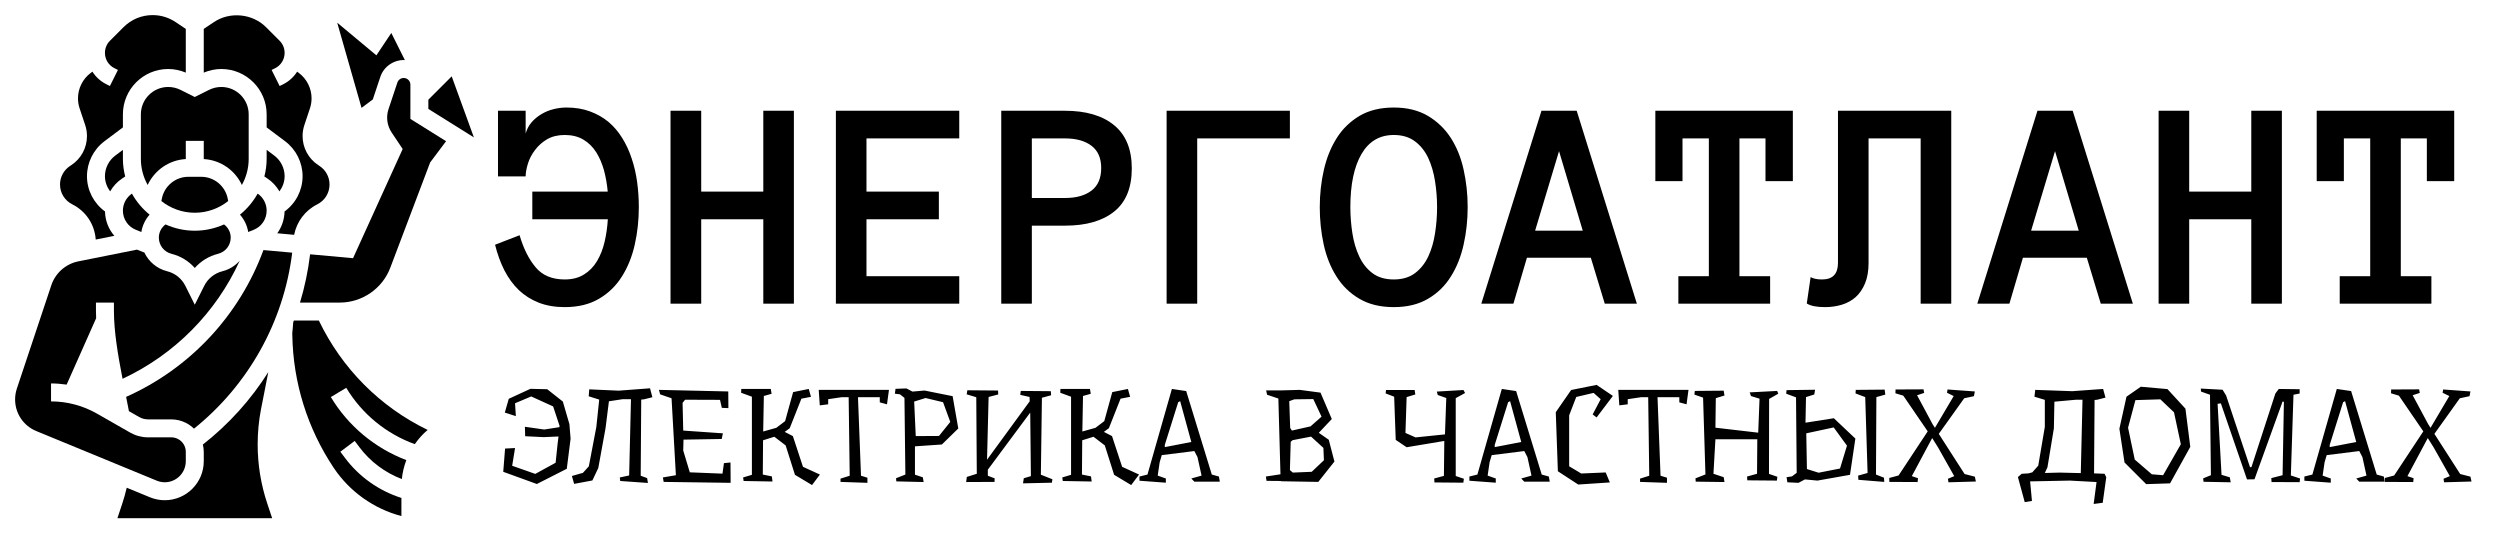
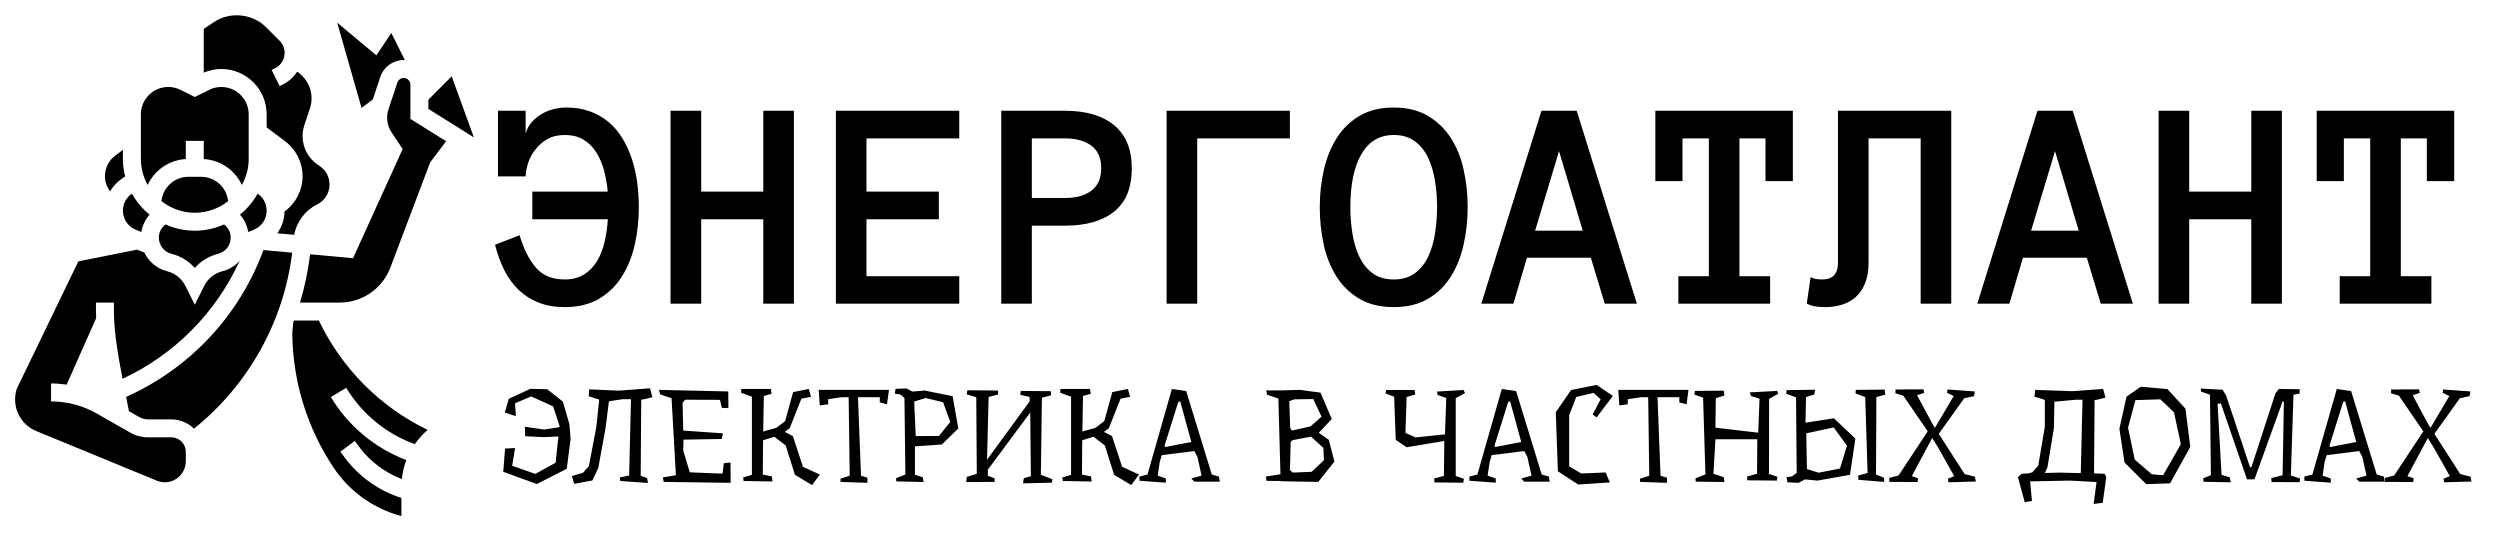
<svg xmlns="http://www.w3.org/2000/svg" tabindex="0" id="logo" viewBox="0 0 497 106">
  <g transform="translate(3,3) scale(1,1)" style="color: rgb(0, 0, 0);">
    <g>
      <g transform="translate(-12.5, -8.929) scale(1.786)">
        <g>
          <path d="M33.997,24.87c-0.501,0.902-1.171,1.697-1.967,2.343c0.479,0.54,0.799,1.205,0.917,1.931l0.609-0.243   C34.432,28.55,35,27.711,35,26.766C35,26.004,34.624,25.3,33.997,24.87z" fill="#000000" />
          <path d="M24.409,31.572c1.014,0.252,1.914,0.806,2.591,1.573c0.678-0.768,1.578-1.321,2.592-1.574   C30.421,31.364,31,30.622,31,29.768c0-0.591-0.285-1.121-0.743-1.468C29.261,28.746,28.16,29,27,29s-2.261-0.254-3.257-0.7   C23.285,28.647,23,29.177,23,29.768C23,30.622,23.579,31.364,24.409,31.572z" fill="#000000" />
          <path d="M24.045,13C22.366,13,21,14.366,21,16.045V21c0,1.056,0.276,2.047,0.757,2.909c0.766-1.649,2.385-2.779,4.243-2.885V19h2   v2.025c1.858,0.106,3.477,1.236,4.243,2.885C32.724,23.047,33,22.056,33,21v-4.955C33,14.366,31.634,13,29.955,13   c-0.47,0-0.941,0.111-1.362,0.321L27,14.118l-1.593-0.797C24.986,13.111,24.515,13,24.045,13z" fill="#000000" />
-           <path d="M36.423,24.624C36.782,24.138,37,23.555,37,22.932c0-0.896-0.428-1.753-1.146-2.291L35,20v1   c0,0.678-0.094,1.333-0.254,1.962l0.339,0.226C35.647,23.563,36.097,24.058,36.423,24.624z" fill="#000000" />
          <path d="M35,16.045V17.5l2.055,1.541C38.273,19.954,39,21.409,39,22.932c0,1.564-0.75,3.013-2.007,3.927   c-0.019,0.896-0.311,1.734-0.813,2.426l1.88,0.171c0.287-1.456,1.218-2.713,2.575-3.391C41.477,25.644,42,24.798,42,23.856   c0-0.827-0.411-1.596-1.099-2.054l-0.179-0.119C39.644,20.964,39,19.762,39,18.466c0-0.416,0.067-0.828,0.198-1.223l0.621-1.862   c0.12-0.36,0.181-0.736,0.181-1.116c0-1.105-0.528-2.161-1.412-2.824l-0.194-0.145c-0.372,0.587-0.901,1.076-1.553,1.403   l-0.395,0.196l-0.893-1.789l0.394-0.196C36.596,10.584,37,9.931,37,9.204c0-0.51-0.198-0.988-0.558-1.349l-1.515-1.515   c-1.506-1.506-4.006-1.755-5.777-0.572L28,6.535v4.868C28.618,11.143,29.286,11,29.955,11C32.737,11,35,13.263,35,16.045z" fill="#000000" />
          <polygon points="55.597,11.817 53,14.414 53,15.445 58.068,18.613  " fill="#000000" />
          <path d="M30.72,25.699l-0.057-0.287C30.383,24.015,29.146,23,27.721,23h-1.441c-1.425,0-2.662,1.015-2.942,2.412l-0.057,0.287   C24.304,26.511,25.595,27,27,27S29.696,26.511,30.72,25.699z" fill="#000000" />
          <path d="M46.817,14.387l0.837-2.511c0.388-1.162,1.518-1.921,2.729-1.873l-1.507-3.015L47.215,9.48l-4.362-3.635l2.709,9.482   L46.817,14.387z" fill="#000000" />
          <path d="M19.357,47.497c0.092,0.462,0.185,0.923,0.271,1.372c0.014,0.072,0.025,0.145,0.038,0.217l1.138,0.65   C21.106,49.908,21.45,50,21.797,50h2.585c0.559,0,1.118,0.132,1.618,0.382c0.343,0.171,0.646,0.395,0.91,0.653   c6.065-4.868,9.988-11.905,10.935-19.59l-3.201-0.291C31.962,38.441,26.451,44.334,19.357,47.497z" fill="#000000" />
-           <path d="M34,52.79c0-1.327,0.125-2.646,0.372-3.922c0.109-0.563,0.225-1.142,0.341-1.727c0.159-0.795,0.316-1.597,0.467-2.398   c-1.927,3.059-4.385,5.789-7.28,8.059c0.06,0.264,0.1,0.536,0.1,0.815v1.042c0,2.393-1.947,4.34-4.339,4.34   c-0.569,0-1.125-0.11-1.652-0.327l-2.584-1.064c-0.141,0.591-0.3,1.179-0.491,1.753L18.388,61h17.225l-0.546-1.638   C34.359,57.238,34,55.027,34,52.79z" fill="#000000" />
          <path d="M40.811,39h-2.779c-0.024,0.063-0.05,0.125-0.075,0.188c-0.023,0.412-0.068,0.836-0.11,1.258l0.007,0l0.003,0.199   c0.09,5.264,1.681,10.36,4.601,14.739c1.771,2.656,4.475,4.573,7.542,5.38v-2.018c-2.491-0.792-4.699-2.344-6.273-4.445l-0.526-0.7   l1.6-1.201l0.526,0.701c1.206,1.608,2.854,2.832,4.719,3.544c0.073-0.733,0.246-1.438,0.501-2.109   c-3.499-1.335-6.469-3.797-8.403-7.021l1.715-1.029c1.746,2.91,4.448,5.118,7.63,6.272c0.407-0.582,0.882-1.119,1.434-1.583   C47.614,48.605,43.381,44.341,40.811,39z" fill="#000000" />
          <path d="M51,12.743C51,12.333,50.667,12,50.256,12c-0.32,0-0.604,0.204-0.705,0.509l-0.984,2.952   c-0.295,0.884-0.167,1.837,0.35,2.612l1.224,1.834l-5.524,12.153l-4.78-0.435c-0.222,1.831-0.596,3.629-1.125,5.374h4.437   c2.487,0,4.745-1.564,5.618-3.893L53.2,21.4l1.772-2.363L51,16.555V12.743z" fill="#000000" />
-           <path d="M23.661,57C24.951,57,26,55.95,26,54.66v-1.042c0-0.617-0.343-1.172-0.894-1.447C24.882,52.059,24.632,52,24.382,52h-2.585   c-0.694,0-1.38-0.183-1.984-0.527l-3.704-2.116C14.556,48.469,12.79,48,11,48v-2c0.583,0,1.162,0.05,1.736,0.132l3.286-7.393   C16.011,38.463,16,38.187,16,37.917V37h2v0.917c0,2.3,0.448,4.935,0.96,7.567c5.786-2.7,10.404-7.367,13.042-13.143   c-0.501,0.557-1.156,0.978-1.925,1.17c-0.882,0.22-1.621,0.813-2.027,1.626L27,37.236l-1.049-2.099   c-0.407-0.813-1.145-1.406-2.026-1.625c-1.146-0.287-2.051-1.069-2.536-2.08l-0.818-0.327l-6.529,1.306   c-1.404,0.281-2.558,1.3-3.01,2.658L7.195,46.576C7.066,46.965,7,47.371,7,47.78c0,1.55,0.925,2.932,2.357,3.521l13.413,5.522   C23.055,56.94,23.354,57,23.661,57z" fill="#000000" />
+           <path d="M23.661,57C24.951,57,26,55.95,26,54.66v-1.042c0-0.617-0.343-1.172-0.894-1.447C24.882,52.059,24.632,52,24.382,52h-2.585   c-0.694,0-1.38-0.183-1.984-0.527l-3.704-2.116C14.556,48.469,12.79,48,11,48v-2c0.583,0,1.162,0.05,1.736,0.132l3.286-7.393   C16.011,38.463,16,38.187,16,37.917V37h2v0.917c0,2.3,0.448,4.935,0.96,7.567c5.786-2.7,10.404-7.367,13.042-13.143   c-0.501,0.557-1.156,0.978-1.925,1.17c-0.882,0.22-1.621,0.813-2.027,1.626L27,37.236l-1.049-2.099   c-0.407-0.813-1.145-1.406-2.026-1.625c-1.146-0.287-2.051-1.069-2.536-2.08l-0.818-0.327l-6.529,1.306   L7.195,46.576C7.066,46.965,7,47.371,7,47.78c0,1.55,0.925,2.932,2.357,3.521l13.413,5.522   C23.055,56.94,23.354,57,23.661,57z" fill="#000000" />
          <path d="M18.146,20.641C17.428,21.179,17,22.035,17,22.932c0,0.623,0.218,1.206,0.577,1.692c0.326-0.565,0.776-1.061,1.337-1.435   l0.339-0.226C19.094,22.333,19,21.678,19,21v-1L18.146,20.641z" fill="#000000" />
          <path d="M20.446,28.901l0.608,0.243c0.117-0.726,0.437-1.391,0.917-1.931c-0.797-0.646-1.466-1.441-1.967-2.343   C19.376,25.3,19,26.004,19,26.766C19,27.711,19.568,28.55,20.446,28.901z" fill="#000000" />
-           <path d="M13.365,26.064c1.522,0.761,2.492,2.243,2.611,3.92l2.07-0.414c-0.639-0.74-1.017-1.688-1.039-2.712   C15.75,25.944,15,24.495,15,22.932c0-1.522,0.727-2.978,1.945-3.891L19,17.5v-1.455C19,13.263,21.263,11,24.045,11   c0.669,0,1.337,0.144,1.955,0.403V6.535l-1.149-0.767C24.096,5.266,23.218,5,22.311,5c-1.223,0-2.373,0.477-3.238,1.341   l-1.515,1.515C17.198,8.216,17,8.694,17,9.204c0,0.727,0.404,1.38,1.054,1.705l0.392,0.196l-0.893,1.789l-0.394-0.196   c-0.653-0.327-1.182-0.816-1.554-1.403l-0.194,0.146C14.528,12.104,14,13.159,14,14.265c0,0.38,0.061,0.756,0.181,1.116   l0.621,1.861C14.933,17.638,15,18.05,15,18.466c0,1.296-0.644,2.498-1.722,3.218l-0.179,0.119C12.411,22.261,12,23.029,12,23.856   C12,24.798,12.523,25.644,13.365,26.064z" fill="#000000" />
        </g>
      </g>
    </g>
  </g>
  <g transform="translate(99,11) scale(2.007,2.007)">
    <g opacity="1" fill="currentColor" style="font-size: 30px; font-family: &quot;Anonymous Pro&quot;, &quot;Source Sans 3&quot;, &quot;Roboto&quot;; font-style: normal; font-weight: bold">
      <path d="M2.14 17.82Q2.72 19.81 3.75 21.02Q4.75 22.2 6.61 22.2Q7.75 22.2 8.53 21.7Q9.32 21.21 9.81 20.38Q10.31 19.55 10.56 18.47Q10.81 17.4 10.88 16.24L3.4 16.24L3.4 13.5L10.87 13.5Q10.77 12.4 10.5 11.39Q10.22 10.38 9.73 9.6Q9.23 8.81 8.46 8.35Q7.69 7.89 6.61 7.89Q5.6 7.89 4.87 8.31Q4.15 8.73 3.66 9.39Q3.18 10.02 2.96 10.74Q2.74 11.47 2.74 11.99L0 11.99L0 5.49L2.74 5.49L2.74 7.74Q2.92 7.11 3.33 6.63Q3.75 6.15 4.31 5.82Q4.86 5.49 5.51 5.33Q6.15 5.17 6.78 5.17Q8.07 5.17 9.1 5.55Q10.14 5.93 10.94 6.59Q11.73 7.26 12.3 8.18Q12.88 9.11 13.24 10.21Q13.61 11.3 13.78 12.53Q13.95 13.77 13.95 15.04Q13.95 16.96 13.55 18.74Q13.15 20.52 12.28 21.9Q11.41 23.29 10.01 24.11Q8.61 24.94 6.61 24.94Q5.17 24.94 4.04 24.5Q2.92 24.06 2.07 23.26Q1.23 22.45 0.64 21.31Q0.06 20.17 -0.29 18.76ZM29.31 24.6L26.28 24.6L26.28 16.24L20.13 16.24L20.13 24.6L17.09 24.6L17.09 5.49L20.13 5.49L20.13 13.5L26.28 13.5L26.28 5.49L29.31 5.49ZM45.69 24.6L33.47 24.6L33.47 5.49L45.69 5.49L45.69 8.23L36.5 8.23L36.5 13.5L43.67 13.5L43.67 16.24L36.5 16.24L36.5 21.88L45.69 21.88ZM62.78 11.2Q62.78 14.07 61.04 15.47Q59.3 16.87 56.18 16.87L52.88 16.87L52.88 24.6L49.85 24.6L49.85 5.49L56.15 5.49Q59.3 5.49 61.04 6.93Q62.78 8.37 62.78 11.2ZM59.75 11.16Q59.75 9.69 58.79 8.96Q57.83 8.23 56.18 8.23L52.88 8.23L52.88 14.13L56.18 14.13Q57.83 14.13 58.79 13.4Q59.75 12.67 59.75 11.16ZM78.44 8.23L69.26 8.23L69.26 24.6L66.23 24.6L66.23 5.49L78.44 5.49ZM81.4 15.04Q81.4 13.12 81.81 11.33Q82.22 9.55 83.09 8.18Q83.95 6.82 85.35 5.99Q86.75 5.17 88.73 5.17Q90.7 5.17 92.1 5.99Q93.5 6.82 94.38 8.18Q95.26 9.55 95.65 11.33Q96.05 13.12 96.05 15.04Q96.05 16.96 95.65 18.74Q95.26 20.52 94.39 21.9Q93.53 23.29 92.13 24.11Q90.73 24.94 88.73 24.94Q86.72 24.94 85.32 24.11Q83.92 23.29 83.05 21.9Q82.18 20.52 81.79 18.74Q81.4 16.96 81.4 15.04ZM84.43 15.04Q84.43 16.33 84.63 17.62Q84.83 18.91 85.31 19.92Q85.78 20.94 86.61 21.57Q87.44 22.2 88.73 22.2Q90.01 22.2 90.84 21.57Q91.67 20.94 92.15 19.92Q92.62 18.91 92.82 17.62Q93.02 16.33 93.02 15.04Q93.02 13.75 92.82 12.48Q92.62 11.2 92.15 10.18Q91.67 9.15 90.83 8.52Q89.99 7.89 88.73 7.89Q86.63 7.89 85.53 9.78Q84.43 11.67 84.43 15.04ZM109.63 24.6L108.25 20.05L101.92 20.05L100.58 24.6L97.4 24.6L103.36 5.49L106.85 5.49L112.81 24.6ZM102.73 17.37L107.45 17.37L105.1 9.49ZM128.26 12.46L125.55 12.46L125.55 8.23L122.97 8.23L122.97 21.88L126.01 21.88L126.01 24.6L116.92 24.6L116.92 21.88L119.94 21.88L119.94 8.23L117.33 8.23L117.33 12.46L114.64 12.46L114.64 5.49L128.26 5.49ZM143.95 5.49L143.95 24.6L140.92 24.6L140.92 8.23L135.76 8.23L135.76 20.56Q135.76 21.75 135.41 22.59Q135.06 23.43 134.48 23.95Q133.9 24.46 133.12 24.7Q132.33 24.94 131.44 24.94Q130.21 24.94 129.64 24.58L130.02 21.97Q130.24 22.09 130.5 22.14Q130.75 22.2 131.16 22.2Q132.73 22.2 132.73 20.56L132.73 5.49ZM158.76 24.6L157.38 20.05L151.05 20.05L149.71 24.6L146.53 24.6L152.49 5.49L155.98 5.49L161.94 24.6ZM151.86 17.37L156.58 17.37L154.23 9.49ZM176.7 24.6L173.67 24.6L173.67 16.24L167.52 16.24L167.52 24.6L164.49 24.6L164.49 5.49L167.52 5.49L167.52 13.5L173.67 13.5L173.67 5.49L176.7 5.49ZM193.77 12.46L191.06 12.46L191.06 8.23L188.48 8.23L188.48 21.88L191.51 21.88L191.51 24.6L182.43 24.6L182.43 21.88L185.45 21.88L185.45 8.23L182.84 8.23L182.84 12.46L180.15 12.46L180.15 5.49L193.77 5.49Z" />
    </g>
  </g>
  <g transform="translate(99,72) scale(0.87,0.87)">
    <g opacity="1" fill="currentColor" style="font-size: 30px; font-family: &quot;Underdog&quot;, &quot;Source Sans 3&quot;, &quot;Roboto&quot;; font-style: normal; font-weight: normal">
      <path d="M16.59 17.49L15.72 24.36L8.88 27.84L1.2 25.05L1.62 19.74L3.9 19.62L3.24 23.67L8.52 25.53L13.17 22.98L13.62 18.66L13.83 16.98L10.44 17.13L6.21 16.92L6.15 14.76L10.56 15.39L14.04 14.85L14.07 14.55L12.6 10.11L7.59 7.83L3.9 9.39L4.08 12.33L1.56 11.52L2.46 8.37L7.41 6.09L11.25 6.18L14.82 9L16.32 14.16ZM34.74 5.97L35.28 8.01L33.36 8.49L32.73 8.55L32.61 25.95L34.08 26.49L34.26 27.6L27.93 27.15L27.84 26.34L29.97 25.89L30.39 8.46L28.47 8.46L25.35 8.94L24.57 15.12L22.92 24.18L21.57 27.03L17.4 27.81L16.89 26.01L19.41 25.29L20.76 23.79L22.47 14.82L23.13 8.55L20.73 7.8L20.85 6.21L27.57 6.51ZM53.16 27.57L37.86 27.36L37.68 26.34L40.65 25.83L39.66 8.25L37.05 7.35L36.78 6.33L52.62 6.69L52.65 10.5L51.15 10.44L50.73 8.61L42.75 8.58L42.18 9.3L42.33 15.63L51.39 16.26L51.12 17.55L42.39 17.7L42.33 20.19L43.83 25.17L51.3 25.47L51.63 23.07L53.13 22.92ZM73.56 25.68L71.76 28.08L67.86 25.74L65.73 19.02L63.15 17.04L60.57 17.85L60.51 25.68L62.58 26.1L62.73 27.27L56.13 27.15L56.01 26.34L58.02 25.74L58.02 7.89L55.56 6.99L55.59 6.12L62.34 6.12L62.52 7.23L60.69 7.74L60.75 7.77L60.6 15.84L63.6 15L65.61 13.47L67.44 6.84L71.01 6.12L71.52 7.92L69.33 8.34L66.66 15.09L65.52 15.93L67.38 16.89L69.69 23.91ZM89.34 6.33L88.89 9.63L87.24 9.18L87.24 8.01L82.26 8.01L82.95 25.95L84.42 26.4L84.42 27.57L78.27 27.36L78.27 26.61L80.37 25.95L80.13 8.01L78.48 8.01L75.45 8.46L75.45 9.63L73.53 9.87L73.29 6.33L77.76 6.33ZM95.1 9L95.46 16.89L100.77 16.86L103.35 13.65L101.7 9.15L97.71 8.19ZM95.28 19.23L95.28 25.71L97.08 26.31L97.26 27.39L91.02 27.24L90.96 26.52L93.09 25.68L92.88 8.16L91.86 7.35L90.69 7.2L90.84 6.09L93.33 6L94.71 6.72L97.47 6.48L103.89 7.77L105.18 15.15L101.43 18.81ZM109.41 25.5L109.29 8.01L107.1 7.35L107.25 6.42L114.27 6.48L114.3 7.38L112.11 7.95L111.75 22.29L121.5 8.94L121.47 7.95L119.34 7.47L119.46 6.57L126.33 6.63L126.39 7.56L124.29 8.13L124.05 25.71L126.69 26.76L126.57 27.54L119.97 27.69L120.15 26.52L121.77 26.04L121.62 11.52L111.93 24.57L111.93 25.95L113.49 26.55L113.46 27.36L106.98 27.39L107.13 26.22ZM146.49 25.68L144.69 28.08L140.79 25.74L138.66 19.02L136.08 17.04L133.5 17.85L133.44 25.68L135.51 26.1L135.66 27.27L129.06 27.15L128.94 26.34L130.95 25.74L130.95 7.89L128.49 6.99L128.52 6.12L135.27 6.12L135.45 7.23L133.62 7.74L133.68 7.77L133.53 15.84L136.53 15L138.54 13.47L140.37 6.84L143.94 6.12L144.45 7.92L142.26 8.34L139.59 15.09L138.45 15.93L140.31 16.89L142.62 23.91ZM164.94 27.3L159.12 27.3L158.43 26.58L160.77 25.92L159.84 21.69L159.12 20.31L151.68 21.24L151.2 22.86L150.75 25.92L152.61 26.58L152.61 27.54L146.58 27.09L146.58 26.13L148.41 25.68L153.99 6.12L157.26 6.6L163.11 25.68L164.73 26.13ZM158.43 18.24L155.88 8.91L155.43 9.15L152.37 18.9L152.37 19.41ZM188.73 22.41L188.61 19.59L185.79 17.01L181.59 17.82L181.14 18.18L180.96 24.66L181.62 25.23L185.94 25.05ZM180.81 8.91L181.02 15.03L181.41 15.63L185.67 14.67L188.19 12.45L186.3 8.43L181.98 8.49ZM191.13 22.71L187.44 27.36L178.89 27.21L178.89 27.15L175.62 27.12L175.47 26.13L178.8 25.62L178.32 8.31L175.74 7.44L175.53 6.45L178.98 6.45L178.98 6.45L183.21 6.33L187.95 6.96L190.53 12.99L187.56 16.14L189.84 17.73ZM218.85 26.01L220.71 26.64L220.59 27.54L213.99 27.48L213.93 26.58L216.15 25.98L216.24 18L207.63 19.44L205.14 17.76L204.78 7.89L202.83 7.14L202.92 6.36L209.46 6.36L209.61 7.38L207.63 7.98L207.36 16.17L209.67 17.19L216.39 16.5L216.69 8.19L214.74 7.5L214.53 6.72L220.62 6.36L220.98 7.05L218.85 8.22ZM240.33 27.3L234.51 27.3L233.82 26.58L236.16 25.92L235.23 21.69L234.51 20.31L227.07 21.24L226.59 22.86L226.14 25.92L228 26.58L228 27.54L221.97 27.09L221.97 26.13L223.8 25.68L229.38 6.12L232.65 6.6L238.5 25.68L240.12 26.13ZM233.82 18.24L231.27 8.91L230.82 9.15L227.76 18.9L227.76 19.41ZM253.11 25.2L254.07 27.48L246.84 27.96L242.19 24.93L241.71 11.43L245.22 6.36L251.04 5.19L254.76 7.71L251.04 12.63L250.14 11.94L251.97 8.46L250.35 7.02L246.39 7.95L244.77 12.15L244.77 23.79L247.53 25.44ZM272.04 6.33L271.59 9.63L269.94 9.18L269.94 8.01L264.96 8.01L265.65 25.95L267.12 26.4L267.12 27.57L260.97 27.36L260.97 26.61L263.07 25.95L262.83 8.01L261.18 8.01L258.15 8.46L258.15 9.63L256.23 9.87L255.99 6.33L260.46 6.33ZM290.43 25.53L292.35 26.19L292.23 27.06L285.48 27L285.42 26.13L287.7 25.5L287.76 17.61L278.19 17.61L277.74 25.5L280.08 26.28L280.26 27.39L273.69 27.3L273.63 26.55L275.91 25.65L275.37 8.1L273.39 7.41L273.48 6.57L280.08 6.51L280.26 7.62L278.28 8.22L278.19 14.97L287.97 16.11L288.27 8.34L286.32 7.74L286.02 6.9L292.29 6.57L292.56 7.2L290.46 8.4ZM316.71 26.4L316.77 27.36L310.86 26.88L310.8 25.92L312.96 25.32L312.42 7.98L310.2 7.14L310.26 6.33L316.86 6.27L317.01 7.41L314.97 7.98L314.88 25.68ZM301.77 25.26L306.66 24.3L308.25 19.08L305.22 14.91L298.95 16.26L299.1 24.42ZM305.25 12.81L310.17 17.46L308.94 25.74L301.5 27.06L298.65 26.79L297.18 27.57L294.63 27.45L294.45 26.28L295.68 26.1L296.76 25.29L296.61 8.04L294.36 7.2L294.45 6.39L300.96 6.3L300.78 7.38L298.89 7.98L298.77 13.83ZM337.71 27.27L331.44 27.45L331.32 26.64L332.76 26.04L329.04 19.44L327.72 17.34L323.07 26.04L324.48 26.52L324.39 27.39L317.94 27.36L317.91 26.46L320.04 25.89L326.7 15.81L321.12 7.65L319.32 7.11L319.35 6.24L325.74 6.21L325.89 7.02L324.27 7.56L327.81 14.16L328.35 15L332.64 7.74L331.11 6.99L331.23 6.24L337.47 6.69L337.26 7.77L335.04 8.25L329.25 16.35L329.25 16.41L335.13 25.56L337.47 26.16ZM356.85 25.23L361.68 25.35L362.07 8.58L360.6 8.58L355.65 9.03L355.53 15.12L354.06 24.03L353.46 25.32ZM367.5 26.28L366.69 32.13L364.62 32.4L365.28 27.39L359.19 27.06L350.1 27.24L350.52 31.71L348.87 31.98L347.31 26.25L348.18 25.5L349.74 25.41L350.61 25.17L351.96 23.64L353.46 14.79L353.46 8.61L351.09 7.89L351.27 6.33L359.73 6.63L366.78 6.12L367.32 8.1L365.43 8.58L364.83 8.64L364.71 25.41L367.11 25.5ZM374.16 8.67L372.48 14.97L374.01 22.26L377.91 25.62L380.49 25.83L384.54 18.75L382.98 11.46L379.86 8.49ZM381.48 6.15L385.59 10.62L386.7 19.35L382.08 27.69L376.62 27.87L371.67 22.92L370.5 15.21L372.12 7.89L375.39 5.61ZM411.78 26.58L411.69 27.42L405.27 27.39L405.21 26.49L407.79 25.83L408.09 9.06L407.79 9L401.37 26.76L399.66 26.79L393.69 9.42L392.94 9.51L393.84 25.74L395.73 26.31L395.94 27.45L389.73 27.33L389.64 26.55L391.41 25.83L391.2 7.44L389.16 6.72L389.1 6.03L394.08 6.3L394.89 7.62L400.35 24L400.68 23.97L406.14 7.17L406.92 6.12L411.69 6.18L411.69 7.17L410.28 7.44L409.68 25.89ZM431.13 27.3L425.31 27.3L424.62 26.58L426.96 25.92L426.03 21.69L425.31 20.31L417.87 21.24L417.39 22.86L416.94 25.92L418.8 26.58L418.8 27.54L412.77 27.09L412.77 26.13L414.6 25.68L420.18 6.12L423.45 6.6L429.3 25.68L430.92 26.13ZM424.62 18.24L422.07 8.91L421.62 9.15L418.56 18.9L418.56 19.41ZM450.96 27.27L444.69 27.45L444.57 26.64L446.01 26.04L442.29 19.44L440.97 17.34L436.32 26.04L437.73 26.52L437.64 27.39L431.19 27.36L431.16 26.46L433.29 25.89L439.95 15.81L434.37 7.65L432.57 7.11L432.6 6.24L438.99 6.21L439.14 7.02L437.52 7.56L441.06 14.16L441.6 15L445.89 7.74L444.36 6.99L444.48 6.24L450.72 6.69L450.51 7.77L448.29 8.25L442.5 16.35L442.5 16.41L448.38 25.56L450.72 26.16Z" />
    </g>
  </g>
</svg>